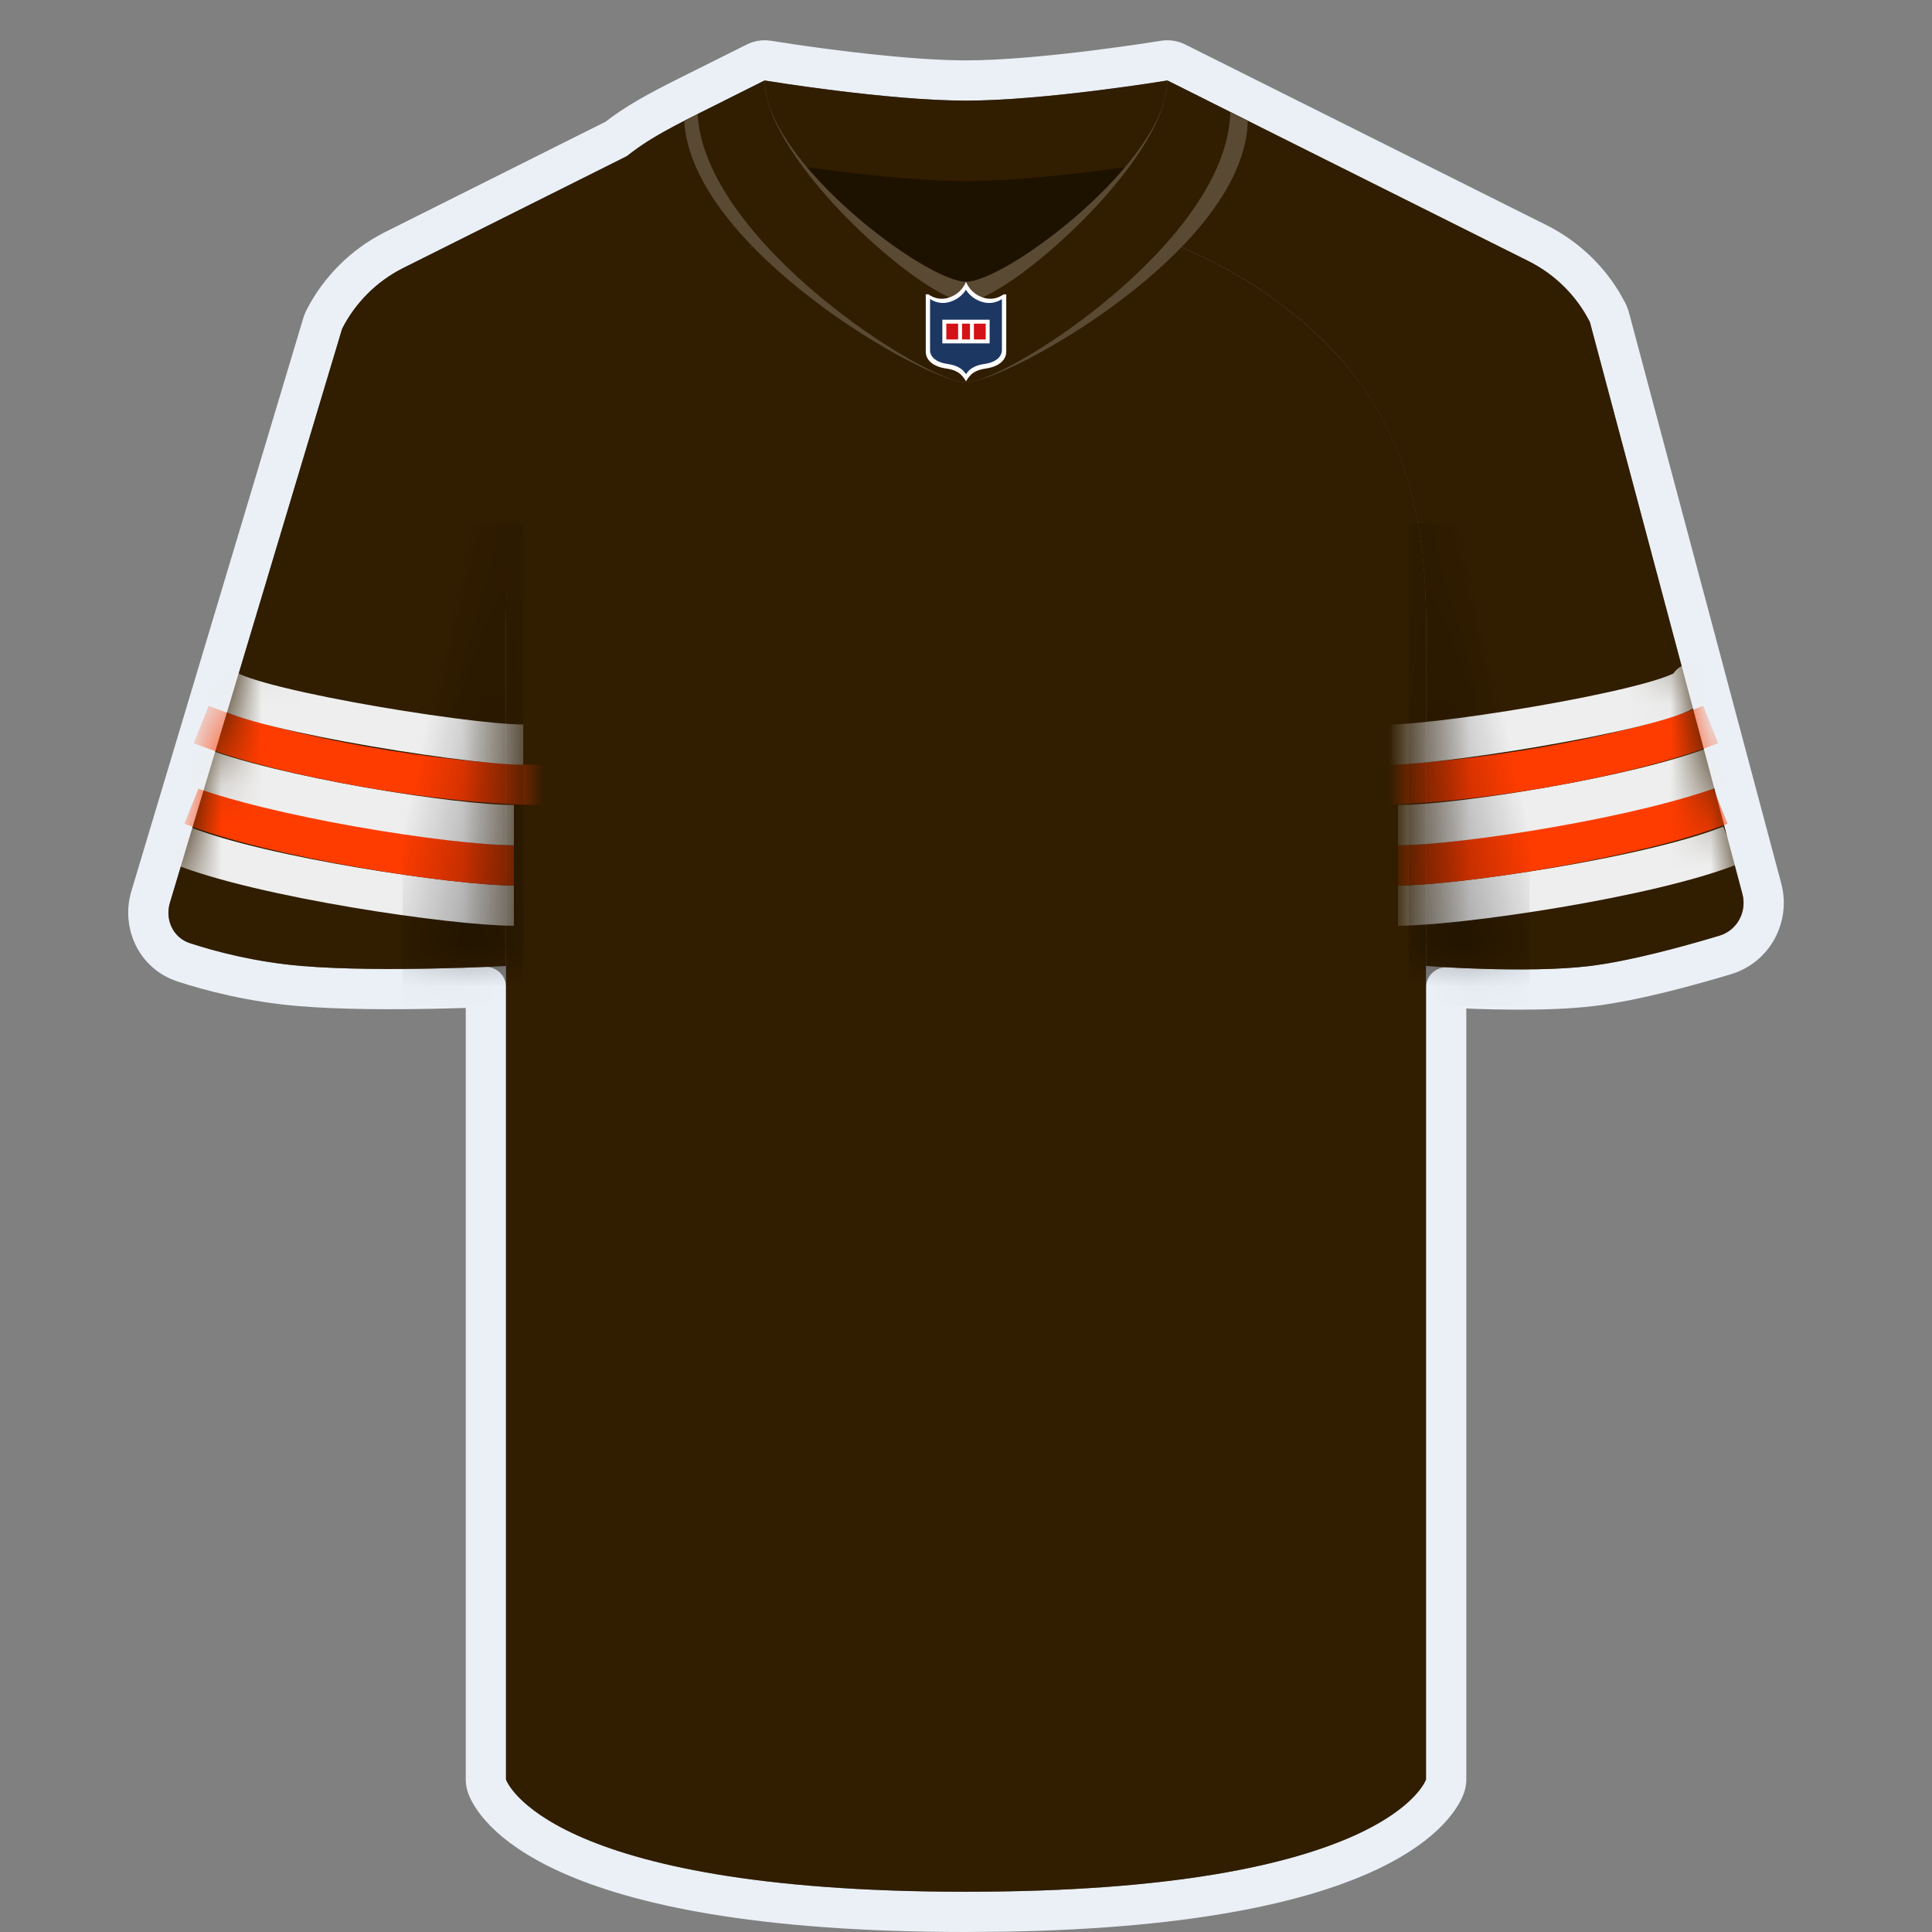
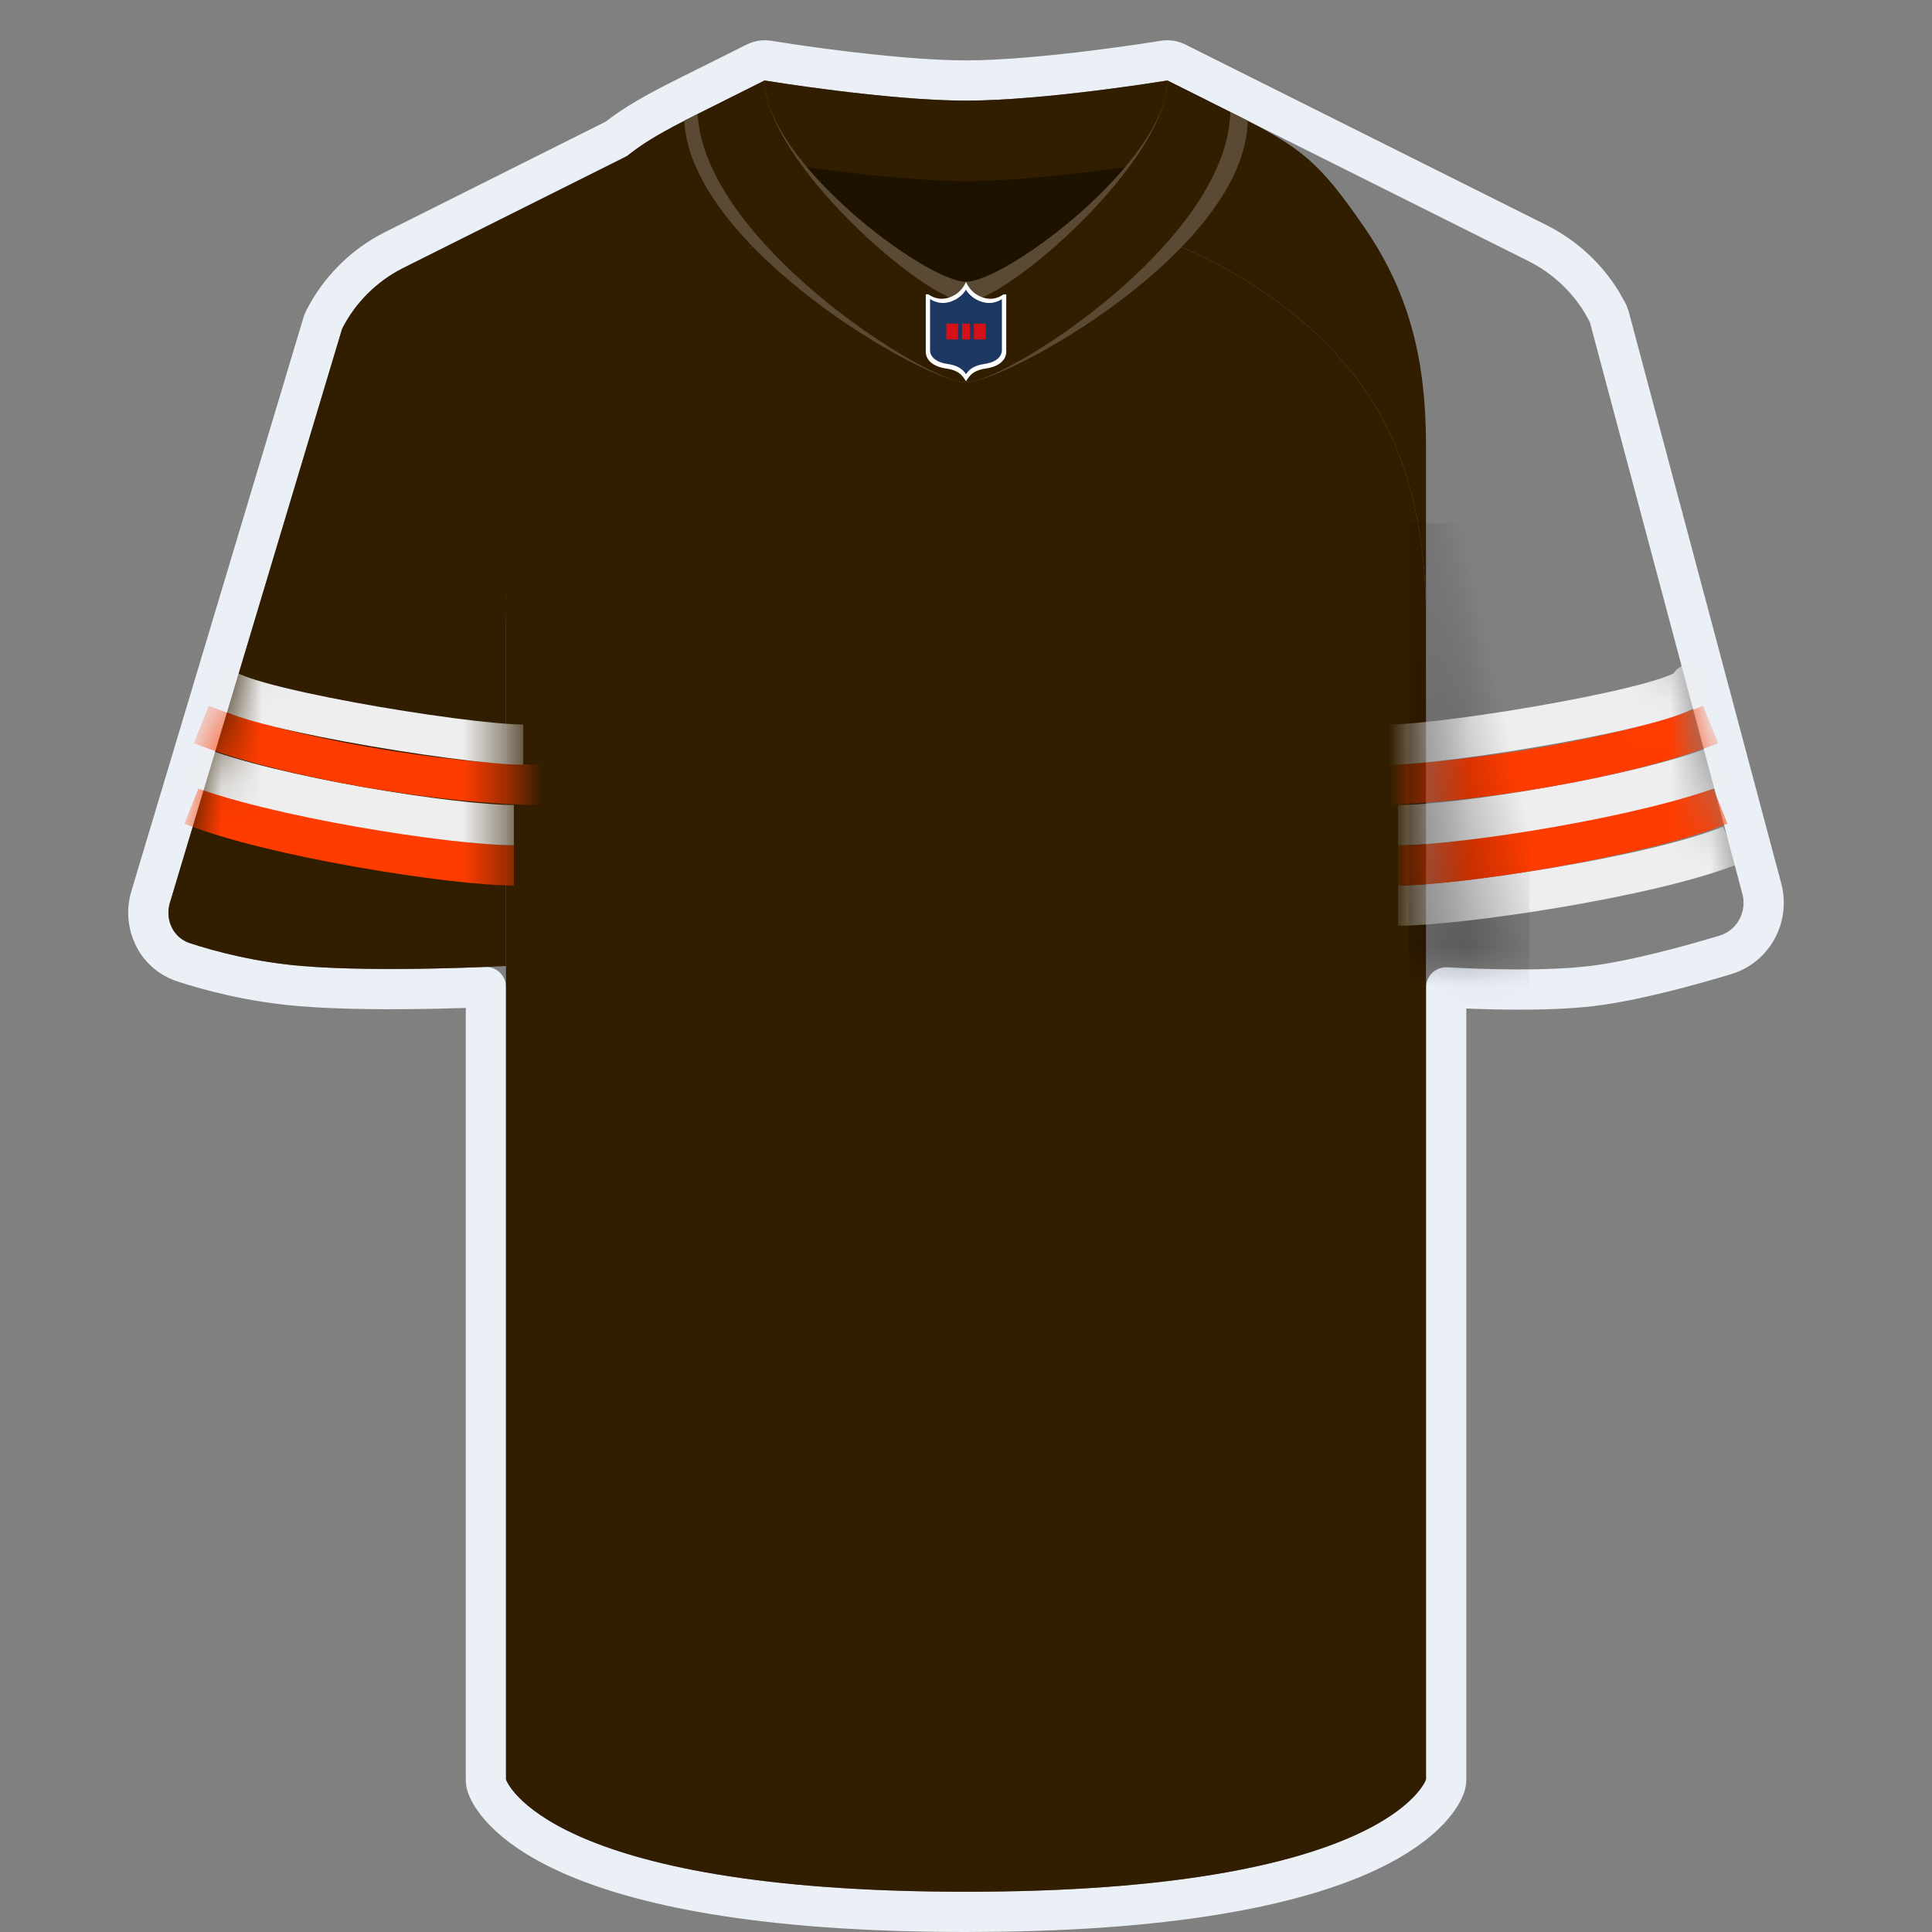
<svg xmlns="http://www.w3.org/2000/svg" width="48" height="48" viewBox="0 0 48 48" fill="none">
  <rect x="0" y="0" width="48" height="48" fill="#808080" stroke="none" />
  <path d="M28.919 1.507C29.023 1.49 29.13 1.506 29.225 1.553L38.224 6.053L38.227 6.055C38.874 6.385 39.415 6.886 39.793 7.502L39.945 7.773L39.982 7.871L43.772 22.079C43.957 22.776 43.571 23.511 42.863 23.725C42.022 23.978 40.632 24.365 39.562 24.496C38.394 24.639 36.764 24.578 35.93 24.532V44.212C35.93 44.267 35.92 44.322 35.902 44.374C35.789 44.704 34.573 47.328 24.958 47.492L24.001 47.5C13.544 47.5 12.225 44.734 12.1 44.377C12.081 44.324 12.072 44.268 12.072 44.212V24.523C11.751 24.537 11.305 24.552 10.797 24.562C9.776 24.583 8.486 24.584 7.459 24.498C6.25 24.397 5.219 24.123 4.565 23.909C3.865 23.68 3.546 22.943 3.742 22.287L8.021 8.023L8.055 7.94C8.432 7.201 9.034 6.599 9.773 6.222L9.777 6.22L15.313 3.449C15.796 3.067 16.346 2.768 17.096 2.393C17.1 2.39 17.106 2.388 17.11 2.386L18.777 1.553L18.849 1.523C18.922 1.5 19 1.494 19.077 1.506L19.582 1.584L19.581 1.585C20.531 1.726 22.572 2 24.001 2C24.95 2 26.174 1.878 27.175 1.754C27.672 1.692 28.109 1.63 28.422 1.584C28.578 1.561 28.703 1.541 28.788 1.527C28.831 1.521 28.865 1.515 28.887 1.512C28.898 1.51 28.906 1.509 28.911 1.508C28.914 1.507 28.917 1.507 28.918 1.507H28.919Z" stroke="#EAF0F6" stroke-linejoin="round" />
  <rect x="19" y="4" width="10" height="5" fill="#311D00" />
  <rect opacity="0.4" x="19" y="4" width="10" height="5" fill="black" />
  <path d="M29 2C29 2 25.962 2.5 24 2.5C22.038 2.5 19 2 19 2V4C19 4 22.038 4.5 24 4.5C25.962 4.5 29 4 29 4V2Z" fill="#311D00" />
  <path d="M12.571 15.5C12.571 13.495 12.935 11.537 14.061 9.878C15.187 8.22 16.786 6.938 18.65 6.2C17.941 5.266 17.487 4.163 17.333 3L10 6.667C9.354 6.996 8.829 7.521 8.5 8.167L4.221 22.43C4.095 22.852 4.302 23.297 4.72 23.433C5.349 23.639 6.34 23.903 7.5 24C9.5 24.167 12.571 24 12.571 24V15.5Z" fill="#311D00" />
-   <path d="M42.719 23.246C43.16 23.113 43.407 22.653 43.289 22.208L39.5 8C39.171 7.354 38.646 6.829 38 6.5L30.567 2.783C30.428 3.957 29.979 5.073 29.267 6.017C31.149 6.743 32.767 8.021 33.909 9.684C35.051 11.347 35.426 13.316 35.428 15.333V24C35.428 24 37.922 24.193 39.5 24C40.524 23.875 41.878 23.499 42.719 23.246Z" fill="#311D00" />
  <path fill-rule="evenodd" clip-rule="evenodd" d="M29 6C28 7 27.921 7.043 27 7.5C26.079 7.957 24.986 8.65 23.958 8.65C22.93 8.65 21.921 7.957 21 7.5C20.079 7.043 19.622 6.819 19 6C17.134 6.739 15.183 8.04 14.056 9.702C12.93 11.363 12.567 13.326 12.571 15.333V44.212C12.571 44.212 13.522 47 24 47C34.478 47 35.428 44.212 35.428 44.212V15.333C35.426 13.316 35.051 11.347 33.909 9.684C32.767 8.021 30.882 6.726 29 6Z" fill="#311D00" />
  <path d="M12.571 19.193L12.571 11.139C12.567 9.132 12.93 7.347 14.056 5.685C15.179 4.028 15.665 3.668 17.32 2.84C17.324 2.838 17.329 2.835 17.333 2.833C17.482 4.005 18.293 5.073 19 6C17.138 6.739 15.186 8.054 14.061 9.711C12.935 11.37 12.571 13.328 12.571 15.333L12.571 19.193Z" fill="#311D00" />
  <path d="M35.428 15.333V11.048C35.426 9.03 35.051 7.33 33.909 5.667C32.771 4.011 32.337 3.669 30.685 2.843C30.679 2.84 30.673 2.837 30.667 2.833L30.663 2.832C30.634 2.817 30.604 2.803 30.57 2.789L30.564 2.802C30.423 3.969 29.709 5.062 29 6C30.882 6.726 32.767 8.021 33.909 9.684C35.051 11.346 35.425 13.318 35.428 15.333Z" fill="#311D00" />
  <path fill-rule="evenodd" clip-rule="evenodd" d="M31 3C30.934 6.217 25 9.5 24 9.5C23 9.5 17.167 6.167 17 3L19 2C19 4 23 8.5 23.999 8.5C24.999 8.5 29 4 29 2L31 3Z" fill="#5A4A33" />
  <path fill-rule="evenodd" clip-rule="evenodd" d="M30 2.5C29.934 5.717 25 9.5 24 9.5C23 9.5 18.167 5.667 18 2.5L19 2C19 4 23 7 24 7C25 7 29 4 29 2L30 2.5Z" fill="#5A4A33" />
  <path fill-rule="evenodd" clip-rule="evenodd" d="M30.566 2.783C30.5 6 25 9.5 24 9.5C23 9.5 17.5 6 17.333 2.833L19 2C19 4 23 7.5 24 7.5C24.999 7.5 29 4 29 2L30.566 2.783Z" fill="#311D00" />
  <mask id="mask0_1334_31581" style="mask-type:alpha" maskUnits="userSpaceOnUse" x="29" y="2" width="15" height="23">
    <path d="M42.719 23.246C43.16 23.113 43.407 22.653 43.289 22.208L39.5 8C39.171 7.354 38.646 6.829 38 6.5L30.567 2.783C30.428 3.957 29.979 5.073 29.267 6.017C31.149 6.743 32.767 8.021 33.909 9.684C35.051 11.347 35.426 13.316 35.428 15.333V24C35.428 24 37.922 24.193 39.5 24C40.524 23.875 41.878 23.499 42.719 23.246Z" fill="#00338D" />
  </mask>
  <g mask="url(#mask0_1334_31581)">
    <path d="M34.733 22.5C36.233 22.5 41 21.8 43 21" stroke="#EEEEEE" />
    <path d="M34.733 21.5C36.233 21.5 40.733 20.8 42.733 20" stroke="#FF3C00" />
    <path d="M34.733 20.5C36.233 20.5 40.733 19.8 42.733 19" stroke="#EEEEEE" />
    <path d="M34 19.5C36.5 19.5 40.5 18.8 42.5 18" stroke="#FF3C00" />
    <path d="M42.5 17C42.5 16.724 42.276 16.5 42 16.5C41.724 16.5 41.5 16.724 41.5 17H42H42.5ZM34.5 18.5V19C35.301 19 37.217 18.741 38.904 18.429C39.753 18.272 40.567 18.097 41.174 17.927C41.474 17.843 41.743 17.755 41.945 17.664C42.043 17.62 42.15 17.564 42.241 17.492C42.305 17.442 42.5 17.279 42.5 17H42H41.5C41.5 16.886 41.543 16.805 41.571 16.765C41.598 16.726 41.622 16.707 41.623 16.706C41.626 16.704 41.603 16.721 41.534 16.752C41.401 16.812 41.19 16.884 40.904 16.964C40.339 17.122 39.559 17.291 38.721 17.446C37.033 17.759 35.199 18 34.5 18V18.5Z" fill="#EEEEEE" />
  </g>
  <mask id="mask1_1334_31581" style="mask-type:alpha" maskUnits="userSpaceOnUse" x="4" y="3" width="15" height="22">
    <path d="M12.571 15.5C12.571 13.495 12.935 11.537 14.061 9.878C15.187 8.22 16.786 6.938 18.65 6.2C17.941 5.266 17.487 4.163 17.333 3L10 6.667C9.354 6.996 8.829 7.521 8.5 8.167L4.221 22.43C4.095 22.852 4.302 23.297 4.72 23.433C5.349 23.639 6.34 23.903 7.5 24C9.5 24.167 12.571 24 12.571 24V15.5Z" fill="#00338D" />
  </mask>
  <g mask="url(#mask1_1334_31581)">
-     <path d="M12.767 22.5C11.267 22.5 6.5 21.8 4.5 21" stroke="#EEEEEE" />
    <path d="M12.767 21.5C11.267 21.5 6.767 20.8 4.767 20" stroke="#FF3C00" />
    <path d="M12.767 20.5C11.267 20.5 6.767 19.8 4.767 19" stroke="#EEEEEE" />
    <path d="M13.5 19.5C11 19.5 7 18.8 5 18" stroke="#FF3C00" />
    <path d="M5 17C5 16.724 5.224 16.5 5.5 16.5C5.776 16.5 6 16.724 6 17H5.5H5ZM13 18.5V19C12.199 19 10.283 18.741 8.596 18.429C7.747 18.272 6.933 18.097 6.326 17.927C6.026 17.843 5.757 17.755 5.555 17.664C5.457 17.62 5.35 17.564 5.259 17.492C5.195 17.442 5 17.279 5 17H5.5H6C6 16.886 5.957 16.805 5.929 16.765C5.902 16.726 5.878 16.707 5.877 16.706C5.874 16.704 5.897 16.721 5.966 16.752C6.099 16.812 6.31 16.884 6.596 16.964C7.161 17.122 7.941 17.291 8.779 17.446C10.467 17.759 12.301 18 13 18V18.5Z" fill="#EEEEEE" />
  </g>
  <mask id="mask2_1334_31581" style="mask-type:alpha" maskUnits="userSpaceOnUse" x="29" y="2" width="15" height="23">
    <path d="M42.719 23.246C43.16 23.113 43.407 22.653 43.289 22.208L39.5 8C39.171 7.354 38.646 6.829 38 6.5L30.567 2.783C30.428 3.957 29.979 5.073 29.267 6.017C31.149 6.743 32.767 8.021 33.909 9.684C35.051 11.347 35.426 13.316 35.428 15.333V24C35.428 24 37.922 24.193 39.5 24C40.524 23.875 41.878 23.499 42.719 23.246Z" fill="#00338D" />
  </mask>
  <g mask="url(#mask2_1334_31581)">
    <rect x="35" y="13" width="3" height="12" fill="url(#paint0_linear_1334_31581)" />
  </g>
  <mask id="mask3_1334_31581" style="mask-type:alpha" maskUnits="userSpaceOnUse" x="4" y="3" width="15" height="22">
-     <path d="M12.571 15.5C12.571 13.495 12.935 11.537 14.061 9.878C15.187 8.22 16.786 6.938 18.65 6.2C17.941 5.266 17.487 4.163 17.333 3L10 6.667C9.354 6.996 8.829 7.521 8.5 8.167L4.221 22.43C4.095 22.852 4.302 23.297 4.72 23.433C5.349 23.639 6.34 23.903 7.5 24C9.5 24.167 12.571 24 12.571 24V15.5Z" fill="#00338D" />
-   </mask>
+     </mask>
  <g mask="url(#mask3_1334_31581)">
    <rect width="3" height="12" transform="matrix(-1 0 0 1 13 13)" fill="url(#paint1_linear_1334_31581)" />
  </g>
  <path fill-rule="evenodd" clip-rule="evenodd" d="M24.931 7.313C24.848 7.375 24.682 7.459 24.473 7.407C24.104 7.316 24 7 24 7C24 7 23.896 7.316 23.528 7.407C23.316 7.459 23.153 7.374 23.066 7.313H23V8.741C23 8.786 23.011 8.87 23.08 8.956C23.167 9.06 23.313 9.128 23.515 9.157C23.678 9.18 23.796 9.231 23.879 9.312C23.942 9.371 24 9.474 24 9.474C24 9.474 24.061 9.369 24.121 9.312C24.205 9.231 24.324 9.181 24.485 9.157C24.687 9.128 24.833 9.059 24.92 8.955C24.99 8.87 25 8.785 25 8.742V7.314H24.934" fill="white" />
  <path fill-rule="evenodd" clip-rule="evenodd" d="M24.892 7.429C24.892 7.429 24.702 7.577 24.434 7.51C24.121 7.431 23.998 7.197 23.998 7.197C23.998 7.197 23.877 7.431 23.563 7.51C23.299 7.576 23.107 7.427 23.107 7.427V8.707C23.107 8.76 23.13 8.984 23.549 9.044C23.715 9.068 23.838 9.121 23.926 9.206C23.958 9.237 23.982 9.268 24 9.297C24.019 9.268 24.043 9.238 24.074 9.206C24.163 9.121 24.286 9.068 24.45 9.044C24.869 8.984 24.889 8.758 24.892 8.707V7.427" fill="#1D3763" />
-   <path d="M24.587 7.943H23.412V8.531H24.587V7.943Z" fill="white" />
  <path d="M23.804 8.041H23.511V8.433H23.804V8.041Z" fill="#D41116" />
  <path d="M24.098 8.041H23.902V8.433H24.098V8.041Z" fill="#D41116" />
  <path d="M24.49 8.041H24.196V8.433H24.49V8.041Z" fill="#D41116" />
  <defs>
    <linearGradient id="paint0_linear_1334_31581" x1="37" y1="16" x2="32.5" y2="17" gradientUnits="userSpaceOnUse">
      <stop offset="0.003" stop-opacity="0" />
      <stop offset="1" stop-opacity="0.6" />
    </linearGradient>
    <linearGradient id="paint1_linear_1334_31581" x1="2" y1="3" x2="-2.5" y2="4" gradientUnits="userSpaceOnUse">
      <stop offset="0.003" stop-opacity="0" />
      <stop offset="1" stop-opacity="0.6" />
    </linearGradient>
  </defs>
</svg>